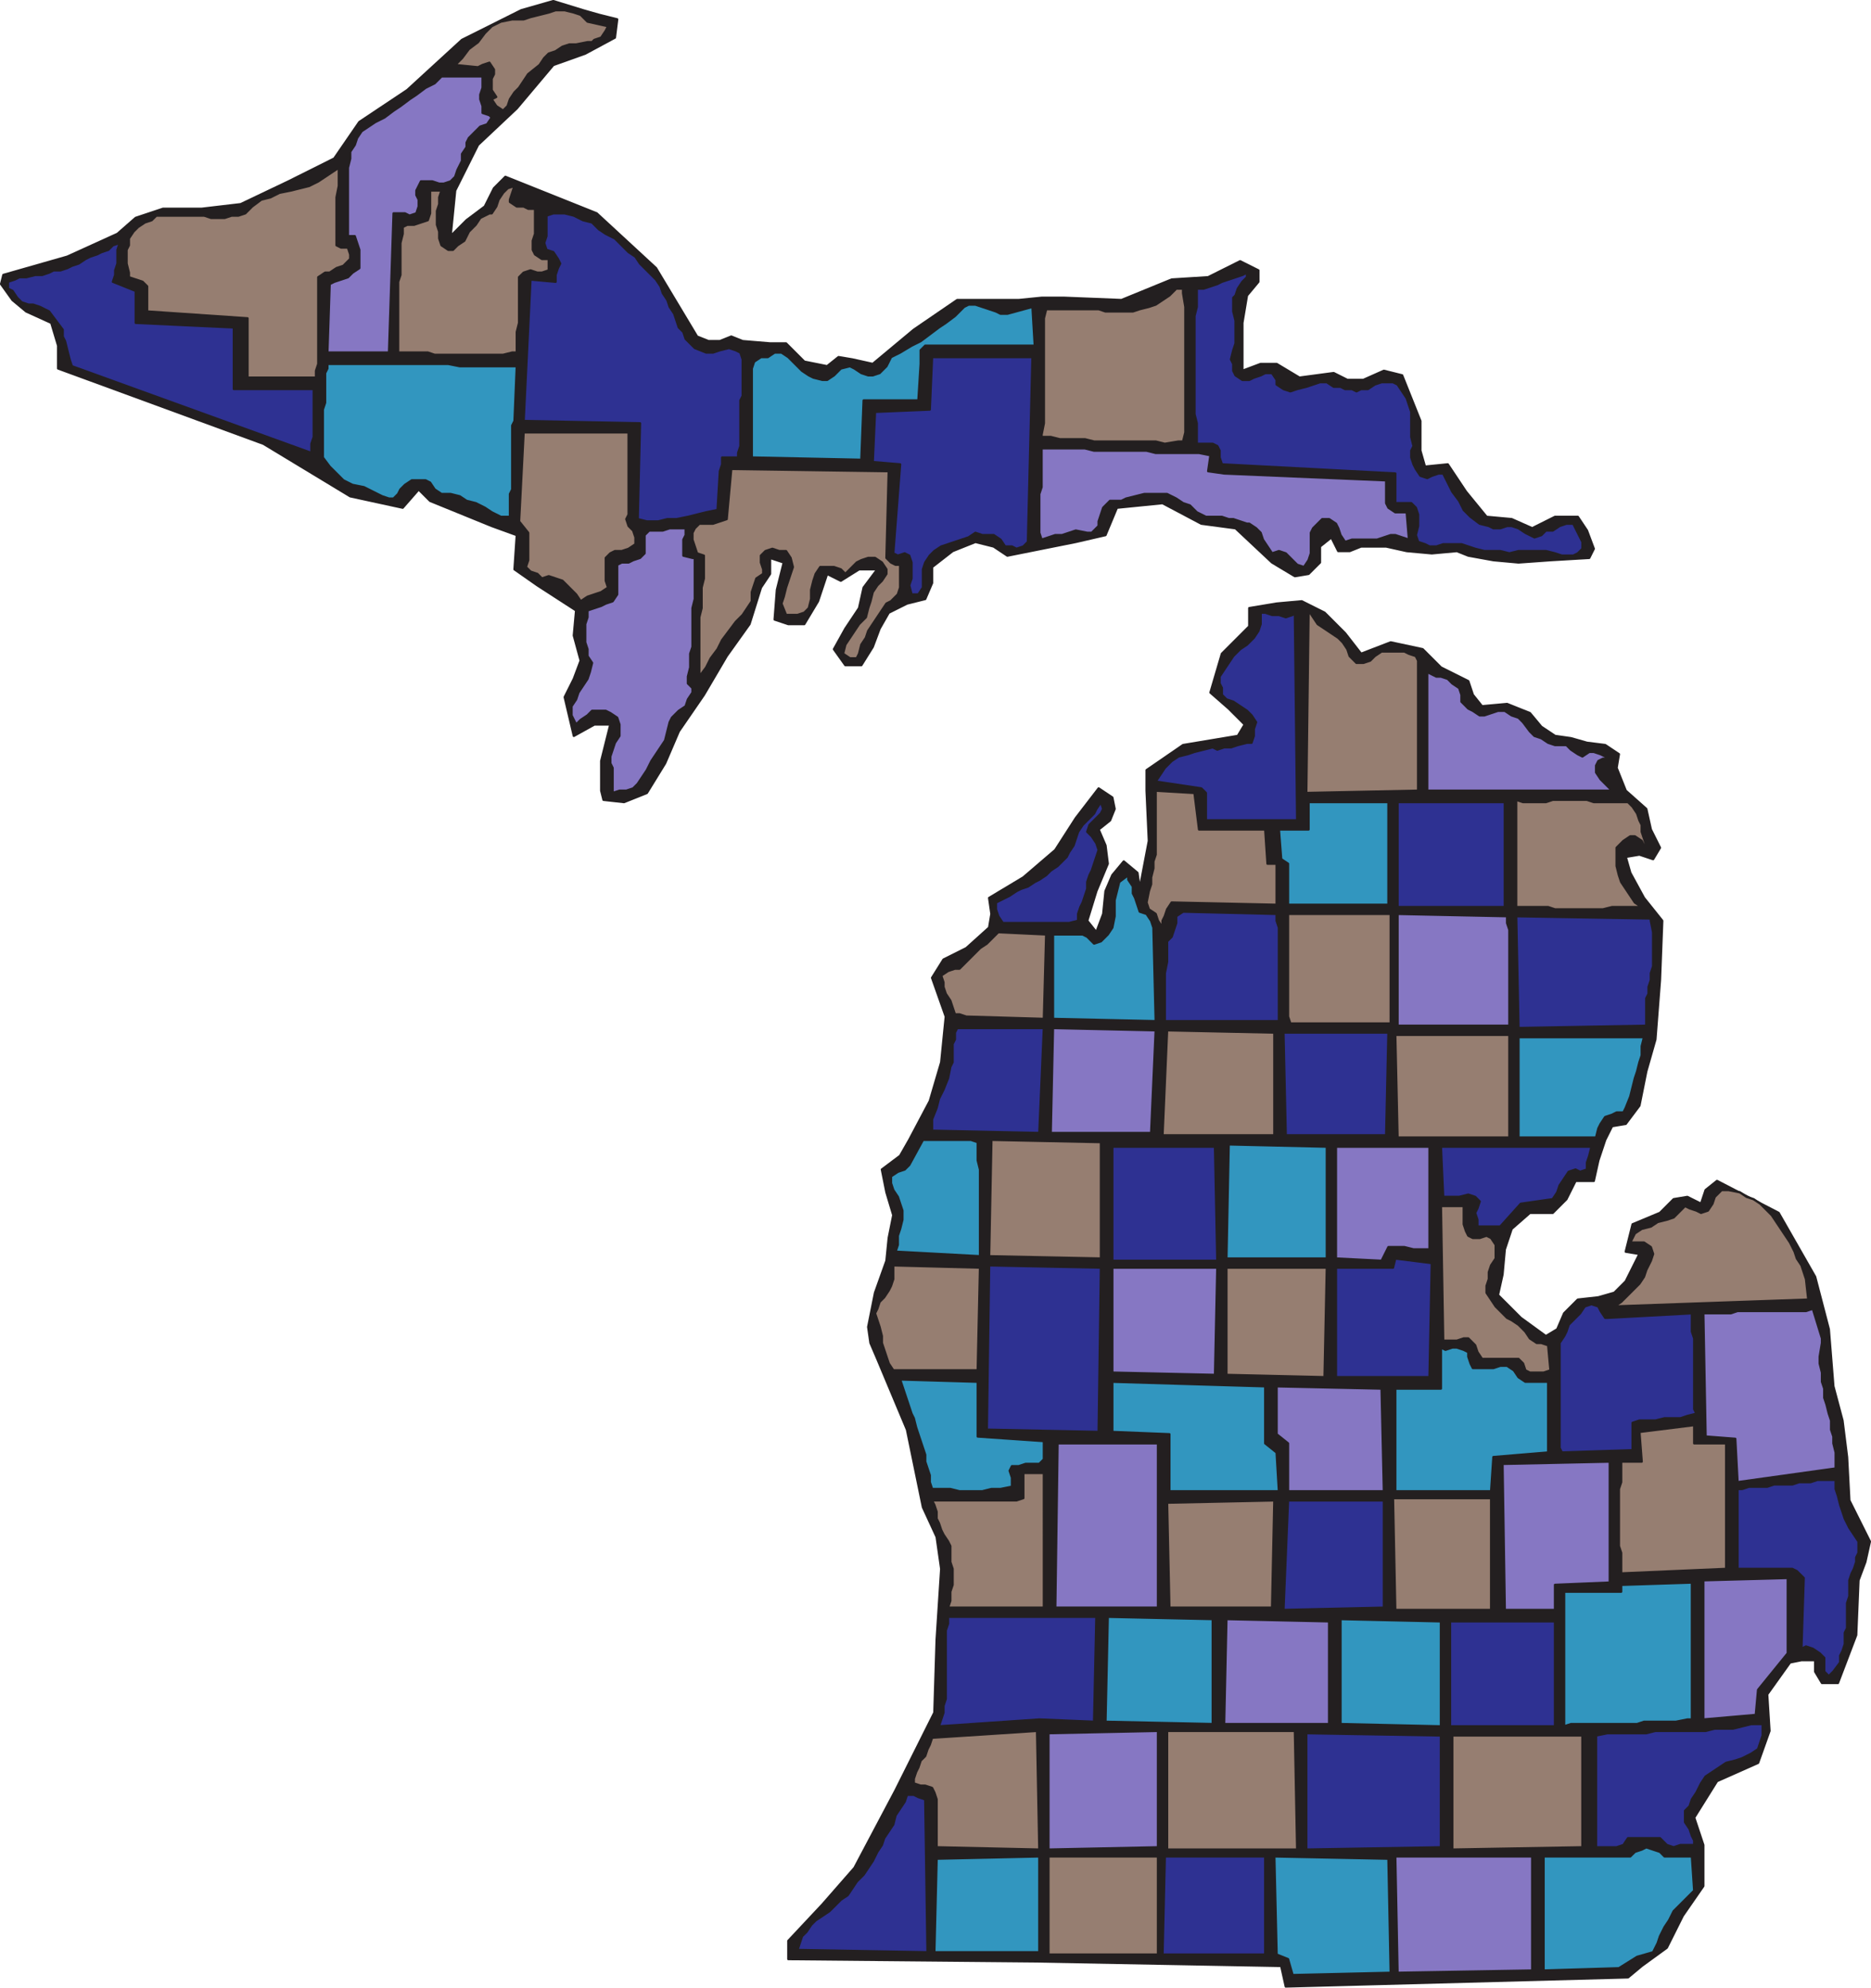
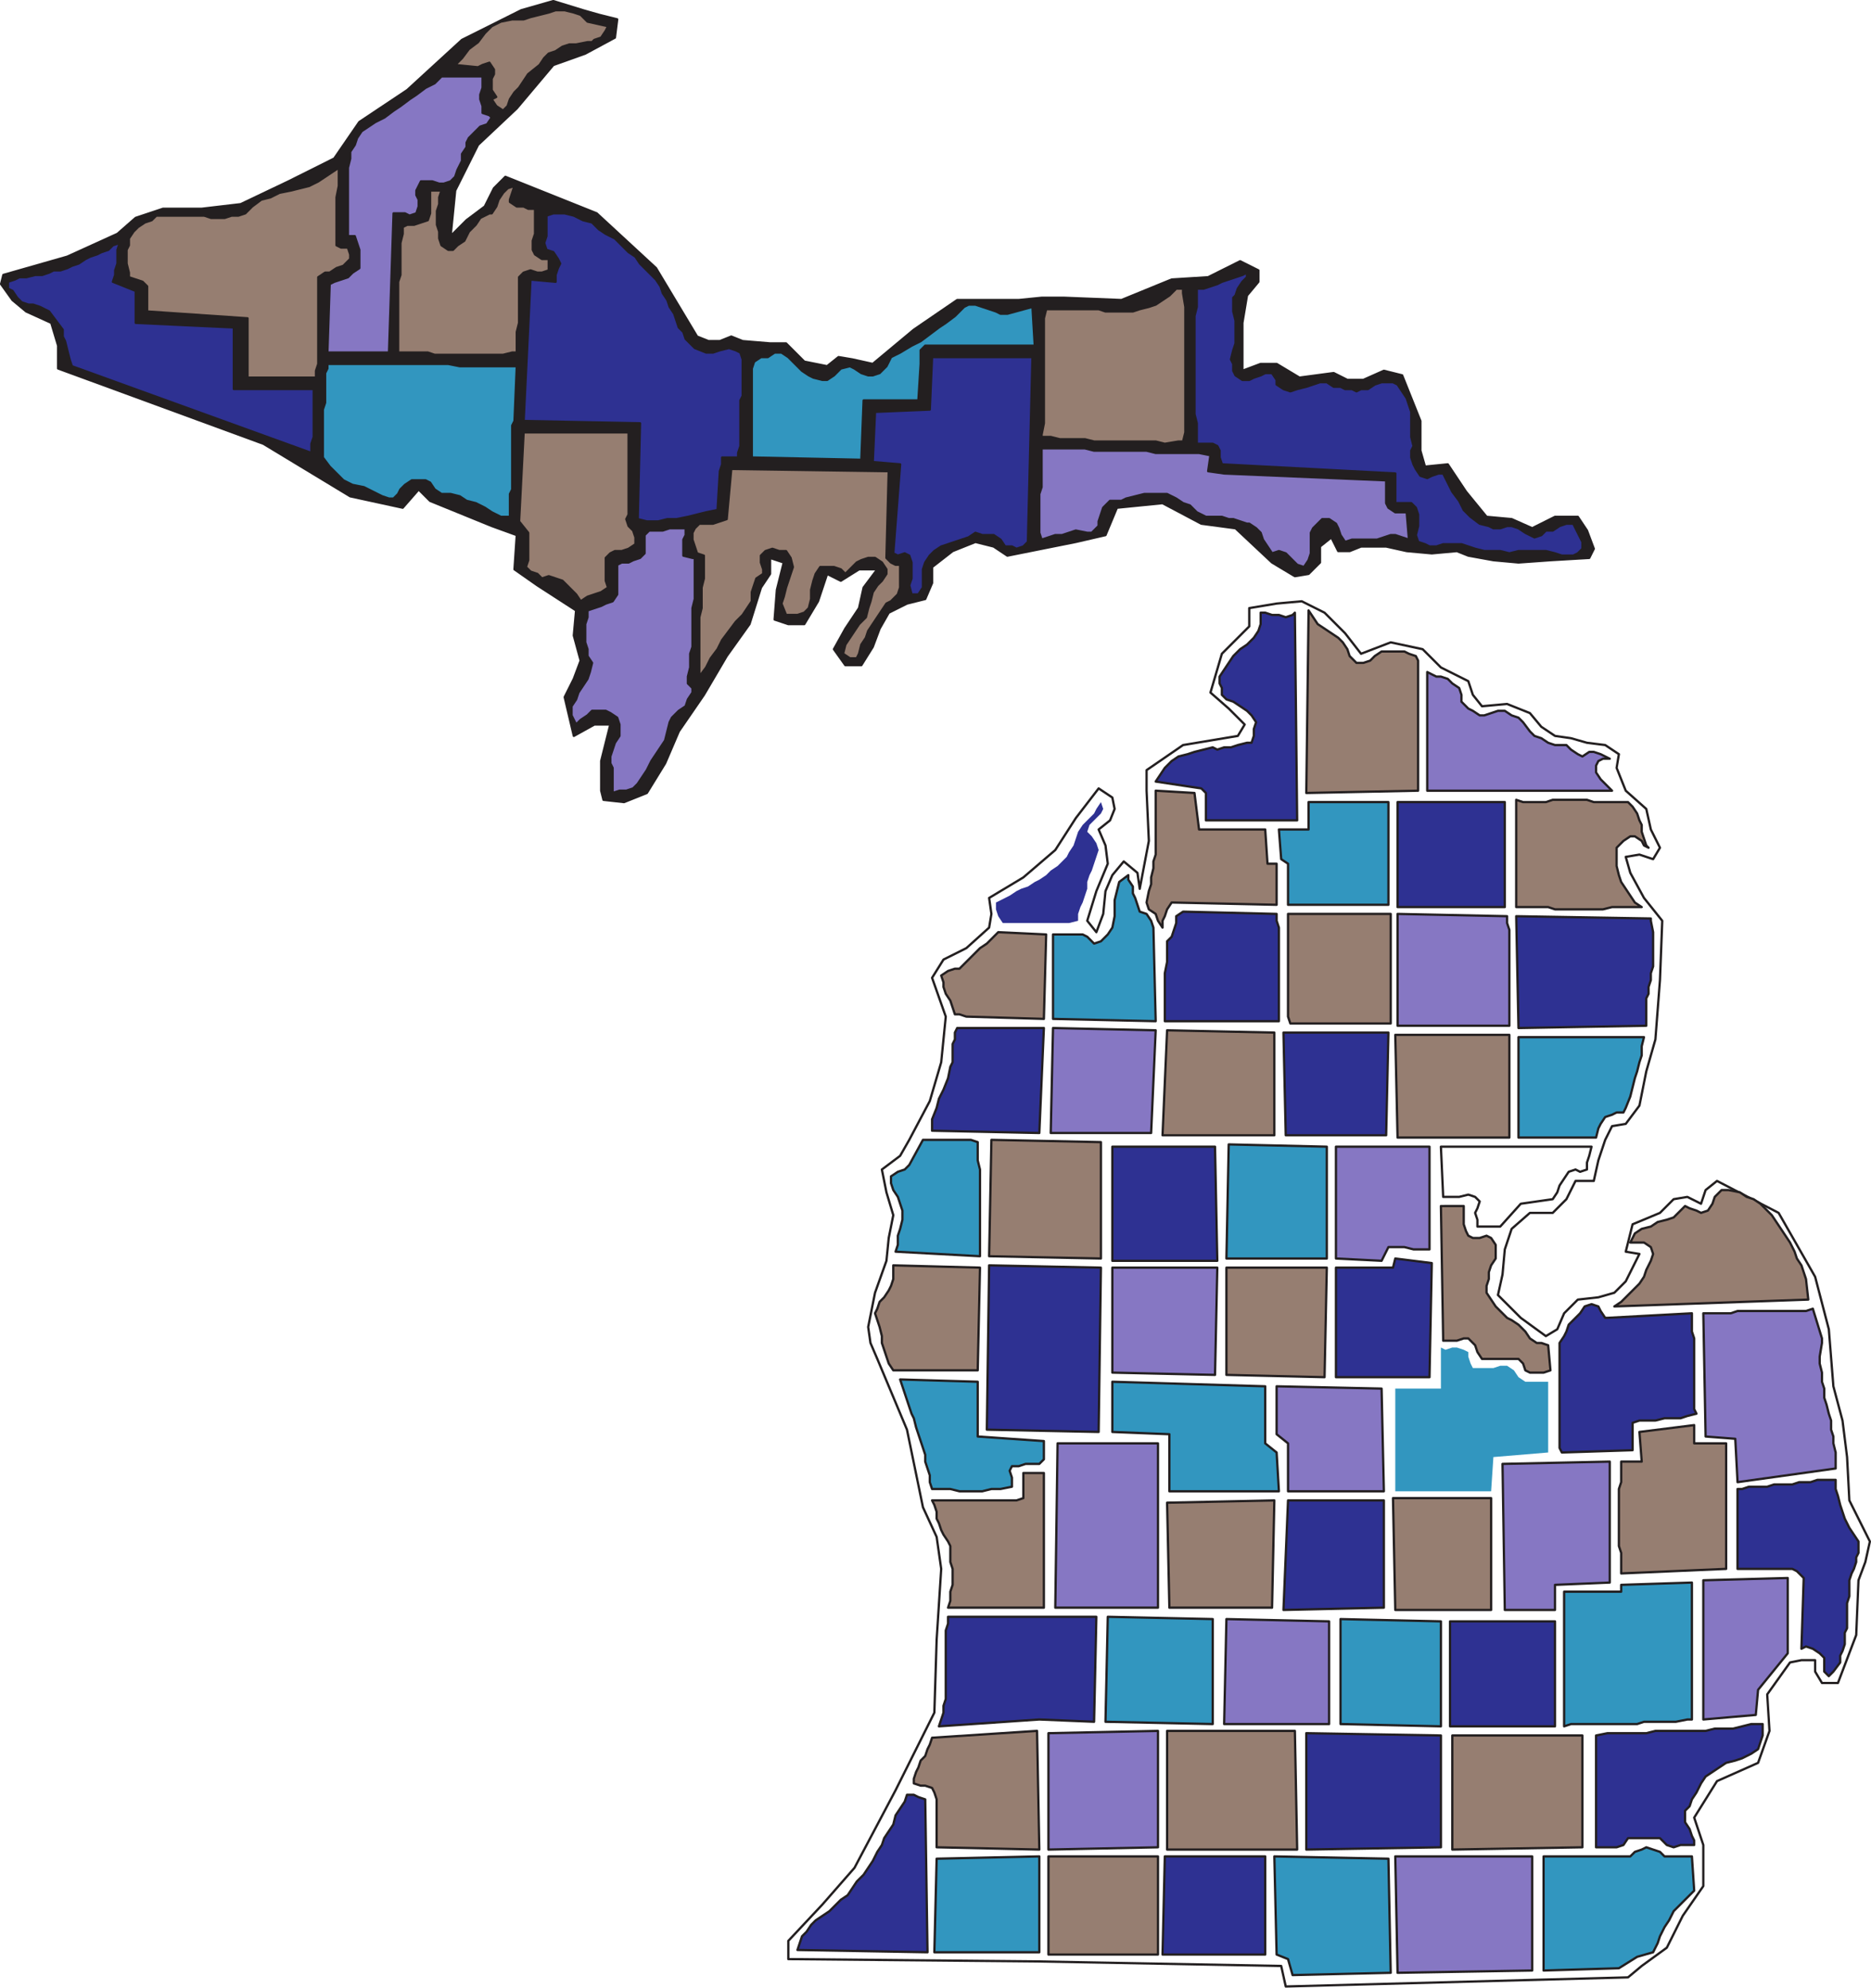
<svg xmlns="http://www.w3.org/2000/svg" width="614.98" height="653.235">
  <path fill="#231f20" fill-rule="evenodd" d="m202.864 6.36-.75 6-9.75 5.25-10.5 3.75-12 14.25-12.75 12-7.5 15-1.5 15 5.25-5.25 6-4.5 3-6 3.75-3.75 30 12 19.5 18 13.5 22.5 3.75 1.5h3.75l3.75-1.5 3.75 1.5 9 .75h5.25l6 6 7.5 1.5 3.75-3 4.5.75 6.75 1.5 13.5-11.25 14.25-9.75h20.25l7.5-.75h7.5l18.75.75 16.5-6.75 12-.75 10.5-5.25 6 3v3.75l-3.75 4.5-1.5 9v15.75l6-2.25h5.25l7.5 4.5 11.25-1.5 4.5 2.25h5.25l6.75-3 6 1.5 6 15v9.75l1.5 5.25 7.5-.75 6 9 6.75 8.25 8.25.75 6.75 3 7.5-3.75h7.5l3 4.5 2.25 6-1.5 3-12.75.75-10.5.75-8.25-.75-8.25-1.5-3.75-1.5-8.25.75-8.25-.75-6.75-1.5h-8.25l-3.75 1.5h-3.75l-2.25-4.5-3.75 3v5.25l-3.75 3.75-4.5.75-7.5-4.5-12-11.25-11.25-1.5-12.75-6.75-15 1.5-3.75 9-9.75 2.25-22.5 4.5-4.5-3-6-1.5-7.5 3-6.75 5.25v5.25l-2.25 5.25-6 1.5-6 3-3 5.25-2.25 6-3.75 6h-5.25l-3.75-5.25 3.75-6.75 4.5-6.75 1.5-6.75 4.5-6h-6l-6 3.75-4.5-2.25-3 9-4.5 7.5h-5.25l-4.5-1.5.75-9.75 2.25-9-4.5-1.5v5.25l-3 4.5-3.75 12-7.5 10.5-7.5 12.75-8.25 12-4.5 10.5-6 9.75-7.5 3-6.75-.75-.75-3v-9.75l3-12h-5.25l-6.75 3.75-3-12.75 3-6 2.25-6-2.25-8.25.75-8.25-12.75-8.25-7.5-5.25.75-11.25-8.25-3-20.25-8.25-3.75-3.75-5.25 6-17.25-3.75-28.5-17.25-67.5-24.75v-7.5l-2.25-7.5-8.25-3.75-4.5-3.75-3.75-5.25.75-3 21-6 16.5-7.5 6-5.25 9-3h12.75l12.75-1.5 15.75-7.5 15-7.5 8.25-12 15.75-10.5 18-16.5 19.5-9.75 10.5-3 9.75 3 5.25 1.5 6 1.5" />
  <path fill="none" stroke="#231f20" stroke-linecap="round" stroke-linejoin="round" stroke-miterlimit="10" stroke-width=".75" d="m202.864 6.36-.75 6-9.75 5.25-10.5 3.75-12 14.25-12.75 12-7.5 15-1.5 15 5.25-5.25 6-4.5 3-6 3.75-3.75 30 12 19.5 18 13.5 22.5 3.75 1.5h3.75l3.75-1.5 3.75 1.5 9 .75h5.25l6 6 7.5 1.5 3.75-3 4.5.75 6.75 1.5 13.5-11.25 14.25-9.75h20.25l7.5-.75h7.5l18.75.75 16.5-6.75 12-.75 10.5-5.25 6 3v3.75l-3.75 4.5-1.5 9v15.75l6-2.25h5.25l7.5 4.5 11.25-1.5 4.5 2.25h5.25l6.75-3 6 1.5 6 15v9.75l1.5 5.25 7.5-.75 6 9 6.75 8.25 8.25.75 6.75 3 7.5-3.75h7.5l3 4.5 2.25 6-1.5 3-12.75.75-10.5.75-8.25-.75-8.25-1.5-3.75-1.5-8.25.75-8.25-.75-6.75-1.5h-8.25l-3.75 1.5h-3.75l-2.25-4.5-3.75 3v5.25l-3.75 3.75-4.5.75-7.5-4.5-12-11.25-11.25-1.5-12.75-6.75-15 1.5-3.75 9-9.75 2.25-22.5 4.5-4.5-3-6-1.5-7.5 3-6.75 5.25v5.25l-2.25 5.25-6 1.5-6 3-3 5.25-2.25 6-3.75 6h-5.25l-3.75-5.25 3.75-6.75 4.5-6.75 1.5-6.75 4.5-6h-6l-6 3.75-4.5-2.25-3 9-4.5 7.5h-5.25l-4.5-1.5.75-9.75 2.25-9-4.5-1.5v5.25l-3 4.5-3.75 12-7.5 10.5-7.5 12.75-8.25 12-4.5 10.5-6 9.75-7.5 3-6.75-.75-.75-3v-9.75l3-12h-5.25l-6.75 3.75-3-12.75 3-6 2.25-6-2.25-8.25.75-8.25-12.75-8.25-7.5-5.25.75-11.25-8.25-3-20.25-8.25-3.75-3.75-5.25 6-17.25-3.75-28.5-17.25-67.5-24.75v-7.5l-2.25-7.5-8.25-3.75-4.5-3.75-3.75-5.25.75-3 21-6 16.5-7.5 6-5.25 9-3h12.75l12.75-1.5 15.75-7.5 15-7.5 8.25-12 15.75-10.5 18-16.5 19.5-9.75 10.5-3 9.75 3 5.25 1.5zm0 0" />
  <path fill="#967e71" fill-rule="evenodd" d="m199.864 8.61-.75 1.5-1.5 2.25-2.25.75-.75.75h-1.5l-3.75.75h-2.25l-2.25.75-2.25 1.5-2.25.75-1.5 1.5-1.5 2.25-3.75 3-3 4.5-1.5 1.5-1.5 2.25-.75 2.25-1.5 1.5-2.25-1.5-1.5-2.25 1.5-.75-1.5-2.25v-3.75l.75-1.5v-1.5l-1.5-2.25-2.25.75-1.5.75-7.5-.75 2.25-2.25 2.25-3 3-2.25 2.25-3 2.25-2.25 3-1.5 3.75-.75h3.75l2.25-.75 6-1.5 2.25-.75h3l3 .75 2.25.75 2.25 2.25 6.75 1.5" />
  <path fill="none" stroke="#231f20" stroke-linecap="round" stroke-linejoin="round" stroke-miterlimit="10" stroke-width=".75" d="m199.864 8.61-.75 1.5-1.5 2.25-2.25.75-.75.75h-1.5l-3.75.75h-2.25l-2.25.75-2.25 1.5-2.25.75-1.5 1.5-1.5 2.25-3.75 3-3 4.5-1.5 1.5-1.5 2.25-.75 2.25-1.5 1.5-2.25-1.5-1.5-2.25 1.5-.75-1.5-2.25v-3.75l.75-1.5v-1.5l-1.5-2.25-2.25.75-1.5.75-7.5-.75 2.25-2.25 2.25-3 3-2.25 2.25-3 2.25-2.25 3-1.5 3.75-.75h3.75l2.25-.75 6-1.5 2.25-.75h3l3 .75 2.25.75 2.25 2.25zm0 0" />
  <path fill="#8677c3" fill-rule="evenodd" d="M158.614 25.11v3.75l-.75 2.25v1.5l.75 2.25v2.25l2.25.75.75.75-1.5 2.25-2.25.75-3.75 3.75-.75 1.5v1.5l-1.5 2.25v2.25l-1.5 3-.75 2.25-1.5 1.5-2.25.75h-1.5l-2.25-.75h-3.75l-1.5 3v1.5l.75 1.5v2.25l-.75 2.25-2.25.75-1.5-.75h-3.75l-1.5 45.75h-20.25l.75-22.5 1.5-.75 4.5-1.5 1.5-1.5 2.25-1.5v-6l-1.5-4.5h-2.25v-22.5l.75-3v-2.25l1.5-2.25.75-2.25 1.5-2.25 4.5-3 3-1.5 3-2.25 2.25-1.5 3-2.25 2.25-1.5 3-2.25 3-1.5 2.25-2.25h13.5" />
  <path fill="none" stroke="#231f20" stroke-linecap="round" stroke-linejoin="round" stroke-miterlimit="10" stroke-width=".75" d="M158.614 25.11v3.75l-.75 2.25v1.5l.75 2.25v2.25l2.25.75.75.75-1.5 2.25-2.25.75-3.75 3.75-.75 1.5v1.5l-1.5 2.25v2.25l-1.5 3-.75 2.25-1.5 1.5-2.25.75h-1.5l-2.25-.75h-3.75l-1.5 3v1.5l.75 1.5v2.25l-.75 2.25-2.25.75-1.5-.75h-3.75l-1.5 45.75h-20.25l.75-22.5 1.5-.75 4.5-1.5 1.5-1.5 2.25-1.5v-6l-1.5-4.5h-2.25v-22.5l.75-3v-2.25l1.5-2.25.75-2.25 1.5-2.25 4.5-3 3-1.5 3-2.25 2.25-1.5 3-2.25 2.25-1.5 3-2.25 3-1.5 2.25-2.25zm0 0" />
  <path fill="#967e71" fill-rule="evenodd" d="m110.614 80.61 1.5.75h2.25l.75 2.25v1.5l-2.25 2.25-2.25.75-2.25 1.5h-1.5l-2.25 1.5v28.5l-.75 2.25v2.25h-22.5v-19.5l-33-2.25v-8.25l-1.5-1.5-4.5-1.5v-1.5l-.75-3v-4.5l.75-1.5v-2.25l1.5-2.25 1.5-1.5 2.25-1.5 2.25-.75 1.5-1.5h15.75l2.25.75h4.5l2.25-.75h2.25l2.25-.75 2.25-2.25 3-2.25 3-.75 3-1.5 3.75-.75 6-1.5 3-1.5 6.75-4.5v6l-.75 3.75v15.75" />
  <path fill="none" stroke="#231f20" stroke-linecap="round" stroke-linejoin="round" stroke-miterlimit="10" stroke-width=".75" d="m110.614 80.61 1.5.75h2.25l.75 2.25v1.5l-2.25 2.25-2.25.75-2.25 1.5h-1.5l-2.25 1.5v28.5l-.75 2.25v2.25h-22.5v-19.5l-33-2.25v-8.25l-1.5-1.5-4.5-1.5v-1.5l-.75-3v-4.5l.75-1.5v-2.25l1.5-2.25 1.5-1.5 2.25-1.5 2.25-.75 1.5-1.5h15.75l2.25.75h4.5l2.25-.75h2.25l2.25-.75 2.25-2.25 3-2.25 3-.75 3-1.5 3.75-.75 6-1.5 3-1.5 6.75-4.5v6l-.75 3.75zm0 0" />
  <path fill="#967e71" fill-rule="evenodd" d="m169.114 61.11-1.5 4.5v.75l2.25 1.5h2.25l1.5.75h2.25v8.25l-.75 2.25v3l.75 1.5 2.25 1.5h2.25v3.75l-2.25.75h-1.5l-2.25-.75-2.25.75-1.5 1.5v15l-.75 3v6.75h-1.5l-3 .75h-22.5l-2.25-.75h-9.75V92.61l.75-2.25v-10.5l.75-3v-2.25l1.5-.75h2.25l4.5-1.5.75-2.25v-7.5h3.75l-.75 2.25v2.25l-.75 2.25v4.5l.75 2.25v2.25l.75 2.25 2.25 1.5h1.5l1.5-1.5 2.25-1.5 1.5-3 2.25-2.25 1.5-2.25 3-1.5h.75l1.5-2.25.75-2.25 1.5-2.25 1.5-1.5 2.25-.75" />
  <path fill="none" stroke="#231f20" stroke-linecap="round" stroke-linejoin="round" stroke-miterlimit="10" stroke-width=".75" d="m169.114 61.11-1.5 4.5v.75l2.25 1.5h2.25l1.5.75h2.25v8.25l-.75 2.25v3l.75 1.5 2.25 1.5h2.25v3.75l-2.25.75h-1.5l-2.25-.75-2.25.75-1.5 1.5v15l-.75 3v6.75h-1.5l-3 .75h-22.5l-2.25-.75h-9.75V92.61l.75-2.25v-10.5l.75-3v-2.25l1.5-.75h2.25l4.5-1.5.75-2.25v-7.5h3.75l-.75 2.25v2.25l-.75 2.25v4.5l.75 2.25v2.25l.75 2.25 2.25 1.5h1.5l1.5-1.5 2.25-1.5 1.5-3 2.25-2.25 1.5-2.25 3-1.5h.75l1.5-2.25.75-2.25 1.5-2.25 1.5-1.5zm0 0" />
  <path fill="#2e3192" fill-rule="evenodd" d="m215.614 91.86 1.5 2.25.75 2.25 1.5 2.25.75 2.25 1.5 2.25 1.5 4.5 1.5 1.5.75 2.25 3 3 3.75 1.5h2.25l2.25-.75 3-.75 2.25.75 1.5.75.75 2.25v12l-.75 1.5v15l-.75 2.25v1.5h-5.25v2.25l-.75 2.25-.75 12.75-3.75.75-6 1.5-3.75.75h-3l-3 .75h-3.75l-3-.75.75-31.5-38.25-.75 2.25-46.5 8.25.75v-2.25l.75-2.25.75-1.5-.75-1.5-1.5-2.25-2.25-.75-.75-2.25.75-2.25v-6.75l2.25-.75h3.75l3 .75 3 1.5 3 .75 2.25 2.25 2.25 1.5 3 1.5 4.5 4.5 2.25 1.5 1.5 2.25 5.25 5.25" />
  <path fill="none" stroke="#231f20" stroke-linecap="round" stroke-linejoin="round" stroke-miterlimit="10" stroke-width=".75" d="m215.614 91.86 1.5 2.25.75 2.25 1.5 2.25.75 2.25 1.5 2.25 1.5 4.5 1.5 1.5.75 2.25 3 3 3.75 1.5h2.25l2.25-.75 3-.75 2.25.75 1.5.75.75 2.25v12l-.75 1.5v15l-.75 2.25v1.5h-5.25v2.25l-.75 2.25-.75 12.75-3.75.75-6 1.5-3.75.75h-3l-3 .75h-3.75l-3-.75.75-31.5-38.25-.75 2.25-46.5 8.25.75v-2.25l.75-2.25.75-1.5-.75-1.5-1.5-2.25-2.25-.75-.75-2.25.75-2.25v-6.75l2.25-.75h3.75l3 .75 3 1.5 3 .75 2.25 2.25 2.25 1.5 3 1.5 4.5 4.5 2.25 1.5 1.5 2.25zm0 0" />
  <path fill="#2e3192" fill-rule="evenodd" d="m37.114 92.61 7.5 3v10.5l32.25 1.5v20.25h26.25v15.75l-.75 2.25v3l-78.75-28.5-.75-2.25-1.5-6-.75-1.5v-2.25l-4.5-6-3-1.5-2.25-.75h-1.5l-2.25-.75-1.5-1.5-1.5-2.25-1.5-.75v-2.25l2.25-.75 1.5-.75h2.25l3-.75h2.25l2.25-.75 1.5-.75h2.25l2.25-.75 1.5-.75 2.25-.75 2.25-1.5 1.5-.75 2.25-.75 1.5-.75 2.25-.75 1.5-1.5 2.25-.75-.75 2.25v4.5l-.75 2.25v1.5l-.75 2.25" />
  <path fill="none" stroke="#231f20" stroke-linecap="round" stroke-linejoin="round" stroke-miterlimit="10" stroke-width=".75" d="m37.114 92.61 7.5 3v10.5l32.25 1.5v20.25h26.25v15.75l-.75 2.25v3l-78.75-28.5-.75-2.25-1.5-6-.75-1.5v-2.25l-4.5-6-3-1.5-2.25-.75h-1.5l-2.25-.75-1.5-1.5-1.5-2.25-1.5-.75v-2.25l2.25-.75 1.5-.75h2.25l3-.75h2.25l2.25-.75 1.5-.75h2.25l2.25-.75 1.5-.75 2.25-.75 2.25-1.5 1.5-.75 2.25-.75 1.5-.75 2.25-.75 1.5-1.5 2.25-.75-.75 2.25v4.5l-.75 2.25v1.5zm0 0" />
  <path fill="#2e3192" fill-rule="evenodd" d="M409.864 89.61v1.5l-1.5 1.5-1.5 2.25-.75 2.25-.75.75v4.5l.75 3v7.5l-.75 2.25-.75 3 .75 1.5v2.25l.75 1.5 2.25 1.5h2.25l1.5-.75 2.25-.75 1.5-.75h2.25l1.5 2.25v1.5l2.25 1.5 2.25.75 2.25-.75 3-.75 4.5-1.5h2.25l2.25 1.5h2.25l1.5.75h2.25l1.5.75 1.5-.75h2.25l2.25-1.5 2.25-.75h3.75l1.5.75 3 4.5 1.5 4.5v8.25l.75 3-.75 1.5v2.25l.75 2.25.75 1.5 1.5 2.25 2.25.75 1.5-.75 2.25-.75h1.5l3 6 2.25 3 1.5 3 2.25 2.25 3 2.25 3 .75 1.5.75h2.25l2.25-.75h1.5l2.25.75 2.25 1.5 3 1.5 2.25-.75 1.5-1.5h2.25l2.25-1.5 2.25-.75h2.25l3 6v2.25l-1.5 1.5-1.5.75h-3.75l-2.25-.75-3-.75h-9l-3 .75-3-.75h-5.25l-3-.75-4.5-1.5h-6l-2.25.75h-2.25l-1.5-.75-2.25-.75-.75-2.25.75-3v-3.75l-.75-2.25-1.5-1.5h-5.25v-9.75l-57-3-.75-2.25v-2.25l-.75-1.5-1.5-.75h-5.25v-6.75l-.75-3v-32.25l.75-3v-6h2.25l4.5-1.5 1.5-.75 6.75-2.25 1.5-.75" />
  <path fill="none" stroke="#231f20" stroke-linecap="round" stroke-linejoin="round" stroke-miterlimit="10" stroke-width=".75" d="M409.864 89.61v1.5l-1.5 1.5-1.5 2.25-.75 2.25-.75.75v4.5l.75 3v7.5l-.75 2.25-.75 3 .75 1.5v2.25l.75 1.5 2.25 1.5h2.25l1.5-.75 2.25-.75 1.5-.75h2.25l1.5 2.25v1.5l2.25 1.5 2.25.75 2.25-.75 3-.75 4.5-1.5h2.25l2.25 1.5h2.25l1.5.75h2.25l1.5.75 1.5-.75h2.25l2.25-1.5 2.25-.75h3.75l1.5.75 3 4.5 1.5 4.5v8.25l.75 3-.75 1.5v2.25l.75 2.25.75 1.5 1.5 2.25 2.25.75 1.5-.75 2.25-.75h1.5l3 6 2.25 3 1.5 3 2.25 2.25 3 2.25 3 .75 1.5.75h2.25l2.25-.75h1.5l2.25.75 2.25 1.5 3 1.5 2.25-.75 1.5-1.5h2.25l2.25-1.5 2.25-.75h2.25l3 6v2.25l-1.5 1.5-1.5.75h-3.75l-2.25-.75-3-.75h-9l-3 .75-3-.75h-5.25l-3-.75-4.5-1.5h-6l-2.25.75h-2.25l-1.5-.75-2.25-.75-.75-2.25.75-3v-3.75l-.75-2.25-1.5-1.5h-5.25v-9.75l-57-3-.75-2.25v-2.25l-.75-1.5-1.5-.75h-5.25v-6.75l-.75-3v-32.25l.75-3v-6h2.25l4.5-1.5 1.5-.75 6.75-2.25zm0 0" />
  <path fill="#967e71" fill-rule="evenodd" d="M388.864 94.86v1.5l.75 4.5v41.25l-.75 3h-1.5l-4.5.75-3-.75h-20.25l-3-.75h-8.25l-3-.75h-3v-.75l.75-3.75v-34.5l.75-3h17.25l2.25.75h9l2.25-.75 3-.75 2.25-.75 4.5-3 2.25-2.25h2.25" />
  <path fill="none" stroke="#231f20" stroke-linecap="round" stroke-linejoin="round" stroke-miterlimit="10" stroke-width=".75" d="M388.864 94.86v1.5l.75 4.5v41.25l-.75 3h-1.5l-4.5.75-3-.75h-20.25l-3-.75h-8.25l-3-.75h-3v-.75l.75-3.75v-34.5l.75-3h17.25l2.25.75h9l2.25-.75 3-.75 2.25-.75 4.5-3 2.25-2.25zm0 0" />
  <path fill="#3296bf" fill-rule="evenodd" d="m339.364 100.86.75 12.75h-36l-1.5 1.5v4.5l-.75 12h-18l-.75 19.5-36-.75v-29.25l.75-2.25 2.25-1.5h2.25l2.25-1.5h2.25l2.25 1.5 4.5 4.5 2.25 1.5 1.5.75 3 .75h1.5l2.25-1.5 2.25-2.25 3-.75 1.5.75 2.25 1.5 2.25.75h1.5l2.25-.75 2.25-2.25 1.5-3 3-1.5 3.75-2.25 3-1.5 6-4.5 2.25-1.5 3-2.25 3-3 1.5-.75h2.25l6.75 2.25 1.5.75h2.25l8.25-2.25" />
  <path fill="none" stroke="#231f20" stroke-linecap="round" stroke-linejoin="round" stroke-miterlimit="10" stroke-width=".75" d="m339.364 100.86.75 12.75h-36l-1.5 1.5v4.5l-.75 12h-18l-.75 19.5-36-.75v-29.25l.75-2.25 2.25-1.5h2.25l2.25-1.5h2.25l2.25 1.5 4.5 4.5 2.25 1.5 1.5.75 3 .75h1.5l2.25-1.5 2.25-2.25 3-.75 1.5.75 2.25 1.5 2.25.75h1.5l2.25-.75 2.25-2.25 1.5-3 3-1.5 3.75-2.25 3-1.5 6-4.5 2.25-1.5 3-2.25 3-3 1.5-.75h2.25l6.75 2.25 1.5.75h2.25zm0 0" />
  <path fill="#2e3192" fill-rule="evenodd" d="m339.364 117.36-1.5 60.75-1.5 1.5-2.25.75-1.5-.75h-2.25l-1.5-2.25-2.25-1.5h-3.75l-2.25-.75-2.25 1.5-9 3-2.25 1.5-1.5 1.5-1.5 2.25-.75 2.25v6l-1.5 2.25h-2.25l-.75-3 .75-2.25v-5.25l-.75-2.25-1.5-.75-2.25.75-1.5-.75 2.25-29.25-9-.75.75-16.5 18-.75.75-17.25h33" />
  <path fill="none" stroke="#231f20" stroke-linecap="round" stroke-linejoin="round" stroke-miterlimit="10" stroke-width=".75" d="m339.364 117.36-1.5 60.75-1.5 1.5-2.25.75-1.5-.75h-2.25l-1.5-2.25-2.25-1.5h-3.75l-2.25-.75-2.25 1.5-9 3-2.25 1.5-1.5 1.5-1.5 2.25-.75 2.25v6l-1.5 2.25h-2.25l-.75-3 .75-2.25v-5.25l-.75-2.25-1.5-.75-2.25.75-1.5-.75 2.25-29.25-9-.75.75-16.5 18-.75.75-17.25zm0 0" />
  <path fill="#3296bf" fill-rule="evenodd" d="m169.864 120.36-.75 18-.75 1.5v21l-.75 1.5v7.5h-3l-3-1.5-2.25-1.5-3-1.5-3-.75-2.25-1.5-3-.75h-3l-2.25-1.5-1.5-2.25-1.5-.75h-4.5l-2.25 1.5-1.5 1.5-.75 1.5-1.5 1.5h-1.5l-2.25-.75-6-3-3.75-.75-3-1.5-4.5-4.5-2.25-3v-15.75l.75-2.25v-9.75l.75-1.5v-1.5h39.75l3.75.75h18.75" />
  <path fill="none" stroke="#231f20" stroke-linecap="round" stroke-linejoin="round" stroke-miterlimit="10" stroke-width=".75" d="m169.864 120.36-.75 18-.75 1.5v21l-.75 1.5v7.5h-3l-3-1.5-2.25-1.5-3-1.5-3-.75-2.25-1.5-3-.75h-3l-2.25-1.5-1.5-2.25-1.5-.75h-4.5l-2.25 1.5-1.5 1.5-.75 1.5-1.5 1.5h-1.5l-2.25-.75-6-3-3.75-.75-3-1.5-4.5-4.5-2.25-3v-15.75l.75-2.25v-9.75l.75-1.5v-1.5h39.75l3.75.75zm0 0" />
  <path fill="#967e71" fill-rule="evenodd" d="M206.614 142.11v27l-.75 1.5.75 2.25 1.5 1.5.75 2.25v2.25l-2.25 1.5-2.25.75h-2.25l-1.5.75-1.5 1.5v7.5l.75 2.25-2.25 1.5-4.5 1.5-2.25 1.5-1.5-2.25-4.5-4.5-4.5-1.5-2.25.75-1.5-1.5-2.25-.75-1.5-1.5.75-2.25v-9l-3-3.75 1.5-29.25h34.5" />
  <path fill="none" stroke="#231f20" stroke-linecap="round" stroke-linejoin="round" stroke-miterlimit="10" stroke-width=".75" d="M206.614 142.11v27l-.75 1.5.75 2.25 1.5 1.5.75 2.25v2.25l-2.25 1.5-2.25.75h-2.25l-1.5.75-1.5 1.5v7.5l.75 2.25-2.25 1.5-4.5 1.5-2.25 1.5-1.5-2.25-4.5-4.5-4.5-1.5-2.25.75-1.5-1.5-2.25-.75-1.5-1.5.75-2.25v-9l-3-3.75 1.5-29.25zm0 0" />
  <path fill="#8677c3" fill-rule="evenodd" d="m397.864 149.61-.75 5.25 5.25.75 53.25 2.25v7.5l.75 1.5 2.25 1.5h3.75l.75 9-4.5-1.5h-1.5l-4.5 1.5h-8.25l-2.25.75-1.5-2.25-.75-2.25-.75-1.5-2.25-1.5h-2.25l-3 3-.75 1.5v6.75l-.75 2.25-1.5 2.25-2.25-.75-3.75-3.75-2.25-.75-2.25.75-3-4.5-.75-2.25-1.5-1.5-2.25-1.5h-.75l-4.5-1.5h-1.5l-2.25-.75h-5.25l-3-1.5-2.25-2.25-2.25-.75-2.25-1.5-3-1.5h-7.5l-6 1.5-1.5.75h-3.75l-2.25 2.25-1.5 4.5v1.5l-2.25 2.25h-1.5l-3.75-.75-4.5 1.5h-2.25l-4.5 1.5-.75-2.25v-12.75l.75-2.25v-12.75h14.25l3 .75h17.25l3 .75h14.25l3.75.75" />
  <path fill="none" stroke="#231f20" stroke-linecap="round" stroke-linejoin="round" stroke-miterlimit="10" stroke-width=".75" d="m397.864 149.61-.75 5.25 5.25.75 53.25 2.25v7.5l.75 1.5 2.25 1.5h3.75l.75 9-4.5-1.5h-1.5l-4.5 1.5h-8.25l-2.25.75-1.5-2.25-.75-2.25-.75-1.5-2.25-1.5h-2.25l-3 3-.75 1.5v6.75l-.75 2.25-1.5 2.25-2.25-.75-3.75-3.75-2.25-.75-2.25.75-3-4.5-.75-2.25-1.5-1.5-2.25-1.5h-.75l-4.5-1.5h-1.5l-2.25-.75h-5.25l-3-1.5-2.25-2.25-2.25-.75-2.25-1.5-3-1.5h-7.5l-6 1.5-1.5.75h-3.75l-2.25 2.25-1.5 4.5v1.5l-2.25 2.25h-1.5l-3.75-.75-4.5 1.5h-2.25l-4.5 1.5-.75-2.25v-12.75l.75-2.25v-12.75h14.25l3 .75h17.25l3 .75h14.25zm0 0" />
  <path fill="#967e71" fill-rule="evenodd" d="m292.114 154.86-.75 28.5 1.5 1.5 1.5.75h1.5v7.5l-.75 2.25-2.25 2.25-1.5.75-6 9-.75 2.25-1.5 2.25-.75 3-.75 1.5h-2.25l-2.25-1.5.75-3 4.5-6.75 2.25-2.25.75-3 .75-2.25.75-3 1.5-2.25 1.5-1.5 1.5-2.25v-1.5l-1.5-2.25-2.25-1.5h-2.25l-2.25.75-1.5.75-3.75 3.75-1.5-1.5-2.25-.75h-4.5l-1.5 2.25-.75 2.25-.75 3v3l-.75 3-1.5 1.5-2.25.75h-3.75l-1.5-3.75.75-2.25.75-3 2.25-6.75-.75-3-1.5-2.25h-2.25l-2.25-.75-2.25.75-1.5 1.5v2.25l.75 2.25v1.5l-2.25 1.5-1.5 4.5v3l-3 4.5-2.25 2.25-4.5 6-1.5 3-2.25 3-1.5 3-2.25 3v-19.5l.75-3v-6.75l.75-3v-7.5l-2.25-.75-1.5-4.5v-2.25l.75-1.5 1.5-1.5h4.5l4.5-1.5 1.5-16.5 51.75.75" />
  <path fill="none" stroke="#231f20" stroke-linecap="round" stroke-linejoin="round" stroke-miterlimit="10" stroke-width=".75" d="m292.114 154.86-.75 28.5 1.5 1.5 1.5.75h1.5v7.5l-.75 2.25-2.25 2.25-1.5.75-6 9-.75 2.25-1.5 2.25-.75 3-.75 1.5h-2.25l-2.25-1.5.75-3 4.5-6.75 2.25-2.25.75-3 .75-2.25.75-3 1.5-2.25 1.5-1.5 1.5-2.25v-1.5l-1.5-2.25-2.25-1.5h-2.25l-2.25.75-1.5.75-3.75 3.75-1.5-1.5-2.25-.75h-4.5l-1.5 2.25-.75 2.25-.75 3v3l-.75 3-1.5 1.5-2.25.75h-3.75l-1.5-3.75.75-2.25.75-3 2.25-6.75-.75-3-1.5-2.25h-2.25l-2.25-.75-2.25.75-1.5 1.5v2.25l.75 2.25v1.5l-2.25 1.5-1.5 4.5v3l-3 4.5-2.25 2.25-4.5 6-1.5 3-2.25 3-1.5 3-2.25 3v-19.5l.75-3v-6.75l.75-3v-7.5l-2.25-.75-1.5-4.5v-2.25l.75-1.5 1.5-1.5h4.5l4.5-1.5 1.5-16.5zm0 0" />
  <path fill="#8677c3" fill-rule="evenodd" d="M225.364 173.61v2.25l-.75 1.5v5.25l3 .75h.75v13.5l-.75 3v12.75l-.75 2.25v4.5l-.75 3v2.25l1.5 1.5v1.5l-1.5 2.25-.75 2.25-2.25 1.5-2.25 2.25-.75 1.5-1.5 6-4.5 6.75-1.5 3-3 4.5-1.5 1.5-2.25.75h-2.25l-2.25.75v-8.25l-.75-1.5v-2.25l1.5-4.5 1.5-2.25v-3.75l-.75-2.25-2.25-1.5-1.5-.75h-4.5l-1.5 1.5-2.25 1.5-1.5 1.5-1.5-3v-3l1.5-2.25.75-2.25 3-4.5.75-2.25.75-3-1.5-2.25v-2.25l-.75-2.25v-6l.75-2.25v-2.25l4.5-1.5 1.5-.75 2.25-.75 1.5-2.25v-9.75l1.5-.75h2.25l1.5-.75 2.25-.75 1.5-1.5v-6l1.5-1.5h4.5l2.25-.75h5.25" />
  <path fill="none" stroke="#231f20" stroke-linecap="round" stroke-linejoin="round" stroke-miterlimit="10" stroke-width=".75" d="M225.364 173.61v2.25l-.75 1.5v5.25l3 .75h.75v13.5l-.75 3v12.75l-.75 2.25v4.5l-.75 3v2.25l1.5 1.5v1.5l-1.5 2.25-.75 2.25-2.25 1.5-2.25 2.25-.75 1.5-1.5 6-4.5 6.75-1.5 3-3 4.5-1.5 1.5-2.25.75h-2.25l-2.25.75v-8.25l-.75-1.5v-2.25l1.5-4.5 1.5-2.25v-3.75l-.75-2.25-2.25-1.5-1.5-.75h-4.5l-1.5 1.5-2.25 1.5-1.5 1.5-1.5-3v-3l1.5-2.25.75-2.25 3-4.5.75-2.25.75-3-1.5-2.25v-2.25l-.75-2.25v-6l.75-2.25v-2.25l4.5-1.5 1.5-.75 2.25-.75 1.5-2.25v-9.75l1.5-.75h2.25l1.5-.75 2.25-.75 1.5-1.5v-6l1.5-1.5h4.5l2.25-.75zm0 0" />
-   <path fill="#231f20" fill-rule="evenodd" d="m442.114 208.11 5.25 6.75 9.75-3.75 10.5 2.25 6 6 9 4.5 1.5 4.5 3 3.75 8.25-.75 7.5 3 3.75 4.5 4.5 3 5.25.75 5.25 1.5 6 .75 4.5 3-.75 4.5 3 7.5 6.75 6 1.5 6.75 3 6-2.25 3.75-4.5-1.5-4.5.75 1.5 5.25 4.5 8.25 6 7.5-.75 19.5-1.5 19.5-3 10.5-2.25 11.25-4.5 6-4.5.75-2.25 4.5-2.25 6.75-1.5 6.75h-6l-3 6-4.5 4.5h-7.5l-6 5.25-2.25 6.75-.75 8.25-1.5 6.75 7.5 7.5 8.25 6 3.75-2.25 2.25-5.25 4.5-4.5 6.75-.75 5.25-1.5 3.75-3.75 4.5-9-4.5-.75 2.25-9 9-3.75 4.5-4.5 4.5-.75 4.5 2.25 1.5-4.5 3.75-3 20.25 10.5 12 21 4.5 17.25 1.5 18.75 3 11.25 1.5 12 .75 14.25 6.75 13.5-1.5 6.75-2.25 6-.75 18-6 15.75h-5.25l-2.25-3.75v-3.75h-4.5l-3.75.75-7.5 10.5.75 12-3.75 10.5-13.5 6-7.5 12 3 9v13.5l-6.75 9.75-5.25 10.5-8.25 6-4.5 3.75-112.5 3-1.5-6.75-81-1.5-81-.75v-6l11.25-12 10.5-12 13.5-25.5 12.75-25.5.75-24 1.5-23.25-1.5-10.5-4.5-9.75-5.25-25.5-9.75-23.25-2.25-5.25-.75-5.25 2.25-11.25 3.75-10.5.75-7.5 1.5-7.5-2.25-7.5-1.5-7.5 6-4.5 3-5.25 6.75-12.75 3.75-12.75 1.5-15-4.5-12.75 3.75-6 7.5-3.75 7.5-6.75.75-4.5-.75-5.25 11.25-6.75 10.5-9 6.75-10.5 7.5-9.75 4.5 3 .75 3.75-1.5 3.75-3.75 3 2.25 5.25.75 6-3.75 9-3 9.75 3 3.75 2.25-6 .75-7.5 2.25-5.25 3.75-4.5 4.5 3.75.75 5.25 3-15.75-.75-16.5v-6.75l12-8.25 18-3 2.25-3.75-5.25-5.25-6-5.25 3.75-12.75 9-9v-6l9-1.5 8.25-.75 7.5 3.75 6.75 6.75" />
  <path fill="none" stroke="#231f20" stroke-linecap="round" stroke-linejoin="round" stroke-miterlimit="10" stroke-width=".75" d="m442.114 208.11 5.25 6.75 9.75-3.75 10.5 2.25 6 6 9 4.5 1.5 4.5 3 3.75 8.25-.75 7.5 3 3.75 4.5 4.5 3 5.25.75 5.25 1.5 6 .75 4.5 3-.75 4.5 3 7.5 6.75 6 1.5 6.75 3 6-2.25 3.75-4.5-1.5-4.5.75 1.5 5.25 4.5 8.25 6 7.5-.75 19.5-1.5 19.5-3 10.5-2.25 11.25-4.5 6-4.5.75-2.25 4.5-2.25 6.75-1.5 6.75h-6l-3 6-4.5 4.5h-7.5l-6 5.25-2.25 6.75-.75 8.25-1.5 6.75 7.5 7.5 8.25 6 3.75-2.25 2.25-5.25 4.5-4.5 6.75-.75 5.25-1.5 3.75-3.75 4.5-9-4.5-.75 2.25-9 9-3.75 4.5-4.5 4.5-.75 4.5 2.25 1.5-4.5 3.75-3 20.25 10.5 12 21 4.5 17.25 1.5 18.75 3 11.25 1.5 12 .75 14.25 6.75 13.5-1.5 6.75-2.25 6-.75 18-6 15.75h-5.25l-2.25-3.75v-3.75h-4.5l-3.75.75-7.5 10.5.75 12-3.75 10.5-13.5 6-7.5 12 3 9v13.5l-6.75 9.75-5.25 10.5-8.25 6-4.5 3.75-112.5 3-1.5-6.75-81-1.5-81-.75v-6l11.25-12 10.5-12 13.5-25.5 12.75-25.5.75-24 1.5-23.25-1.5-10.5-4.5-9.75-5.25-25.5-9.75-23.25-2.25-5.25-.75-5.25 2.25-11.25 3.75-10.5.75-7.5 1.5-7.5-2.25-7.5-1.5-7.5 6-4.5 3-5.25 6.75-12.75 3.75-12.75 1.5-15-4.5-12.75 3.75-6 7.5-3.75 7.5-6.75.75-4.5-.75-5.25 11.25-6.75 10.5-9 6.75-10.5 7.5-9.75 4.5 3 .75 3.75-1.5 3.75-3.75 3 2.25 5.25.75 6-3.75 9-3 9.75 3 3.75 2.25-6 .75-7.5 2.25-5.25 3.75-4.5 4.5 3.75.75 5.25 3-15.75-.75-16.5v-6.75l12-8.25 18-3 2.25-3.75-5.25-5.25-6-5.25 3.75-12.75 9-9v-6l9-1.5 8.25-.75 7.5 3.75zm0 0" />
  <path fill="#967e71" fill-rule="evenodd" d="m443.614 215.61 2.25 2.25h2.25l2.25-.75 1.5-1.5 2.25-1.5h7.5l1.5.75 2.25.75.75 1.5v42.75l-36.75.75.75-60 3 4.5 6.75 4.5 1.5 1.5 1.5 2.25.75 2.25" />
  <path fill="none" stroke="#231f20" stroke-linecap="round" stroke-linejoin="round" stroke-miterlimit="10" stroke-width=".75" d="m443.614 215.61 2.25 2.25h2.25l2.25-.75 1.5-1.5 2.25-1.5h7.5l1.5.75 2.25.75.75 1.5v42.75l-36.75.75.75-60 3 4.5 6.75 4.5 1.5 1.5 1.5 2.25zm0 0" />
  <path fill="#2e3192" fill-rule="evenodd" d="m425.614 201.36.75 68.25h-30v-9l-1.5-1.5-15-2.25 3-4.5 2.25-2.25 2.25-1.5 3-.75 2.25-.75 6-1.5 1.5.75 2.25-.75h2.25l2.25-.75 3-.75h1.5l.75-2.25v-2.25l.75-2.25-1.5-2.25-1.5-1.5-4.5-3-2.25-.75-1.5-1.5v-2.25l-.75-1.5v-2.25l4.5-6.75 2.25-2.25 2.25-1.5 2.25-2.25 1.5-2.25.75-2.25v-3.75h1.5l2.25.75h2.25l2.25.75 2.25-.75.75-.75" />
  <path fill="none" stroke="#231f20" stroke-linecap="round" stroke-linejoin="round" stroke-miterlimit="10" stroke-width=".75" d="m425.614 201.36.75 68.25h-30v-9l-1.5-1.5-15-2.25 3-4.5 2.25-2.25 2.25-1.5 3-.75 2.25-.75 6-1.5 1.5.75 2.25-.75h2.25l2.25-.75 3-.75h1.5l.75-2.25v-2.25l.75-2.25-1.5-2.25-1.5-1.5-4.5-3-2.25-.75-1.5-1.5v-2.25l-.75-1.5v-2.25l4.5-6.75 2.25-2.25 2.25-1.5 2.25-2.25 1.5-2.25.75-2.25v-3.75h1.5l2.25.75h2.25l2.25.75 2.25-.75zm0 0" />
  <path fill="#8677c3" fill-rule="evenodd" d="m480.364 230.61 2.25 2.25 1.5.75 2.25 1.5h1.5l4.5-1.5h2.25l2.25 1.5 2.25.75 1.5 1.5 2.25 3 1.5 1.5 2.25.75 2.25 1.5 2.25.75h3.75l1.5 1.5 2.25 1.5 1.5.75 2.25-1.5h1.5l2.25.75 3 1.5h-2.25l-1.5.75-.75 1.5v2.25l1.5 2.25 3.75 3.75h-60.75v-39l3 1.5h1.5l2.25.75 1.5 1.5 2.25 1.5.75 2.25v2.25" />
  <path fill="none" stroke="#231f20" stroke-linecap="round" stroke-linejoin="round" stroke-miterlimit="10" stroke-width=".75" d="m480.364 230.61 2.25 2.25 1.5.75 2.25 1.5h1.5l4.5-1.5h2.25l2.25 1.5 2.25.75 1.5 1.5 2.25 3 1.5 1.5 2.25.75 2.25 1.5 2.25.75h3.75l1.5 1.5 2.25 1.5 1.5.75 2.25-1.5h1.5l2.25.75 3 1.5h-2.25l-1.5.75-.75 1.5v2.25l1.5 2.25 3.75 3.75h-60.75v-39l3 1.5h1.5l2.25.75 1.5 1.5 2.25 1.5.75 2.25zm0 0" />
  <path fill="#967e71" fill-rule="evenodd" d="m392.614 260.61 1.5 12h21.75l.75 11.25h3v13.5l-34.5-.75-1.5 2.25-.75 2.25-.75 1.5v2.25l-1.5-2.25-.75-2.25-2.25-1.5-.75-2.25.75-3.75.75-2.25v-2.25l.75-3v-2.25l.75-2.25v-21l12.75.75" />
  <path fill="none" stroke="#231f20" stroke-linecap="round" stroke-linejoin="round" stroke-miterlimit="10" stroke-width=".75" d="m392.614 260.61 1.5 12h21.75l.75 11.25h3v13.5l-34.5-.75-1.5 2.25-.75 2.25-.75 1.5v2.25l-1.5-2.25-.75-2.25-2.25-1.5-.75-2.25.75-3.75.75-2.25v-2.25l.75-3v-2.25l.75-2.25v-21zm0 0" />
  <path fill="#967e71" fill-rule="evenodd" d="m541.864 278.61-1.5-.75-.75-1.5-2.25-1.5h-1.5l-2.25 1.5-2.25 2.25v6l.75 3 .75 2.25 4.5 6.75 2.25 1.5h-9.75l-3 .75h-15.75l-2.25-.75h-10.5v-35.25l2.25.75h7.5l2.25-.75h11.25l2.25.75h11.25l1.5 1.5 1.5 2.25.75 2.25.75 1.5v2.25l1.5 4.5.75.75" />
  <path fill="none" stroke="#231f20" stroke-linecap="round" stroke-linejoin="round" stroke-miterlimit="10" stroke-width=".75" d="m541.864 278.61-1.5-.75-.75-1.5-2.25-1.5h-1.5l-2.25 1.5-2.25 2.25v6l.75 3 .75 2.25 4.5 6.75 2.25 1.5h-9.75l-3 .75h-15.75l-2.25-.75h-10.5v-35.25l2.25.75h7.5l2.25-.75h11.25l2.25.75h11.25l1.5 1.5 1.5 2.25.75 2.25.75 1.5v2.25l1.5 4.5zm0 0" />
  <path fill="#2e3192" fill-rule="evenodd" d="M494.614 263.61v34.5h-35.25v-34.5h35.25" />
  <path fill="none" stroke="#231f20" stroke-linecap="round" stroke-linejoin="round" stroke-miterlimit="10" stroke-width=".75" d="M494.614 263.61v34.5h-35.25v-34.5zm0 0" />
  <path fill="#2e3192" fill-rule="evenodd" d="m358.864 274.86 1.5 2.25.75 2.25-2.25 6.75-.75 1.5-.75 2.25v2.25l-1.5 4.5-.75 1.5-.75 2.25v2.25l-3 .75h-21.75l-1.5-2.25-.75-2.25v-2.25l4.5-2.25 2.25-1.5 1.5-.75 2.25-.75 2.25-1.5 1.5-.75 2.25-1.5 1.5-1.5 2.25-1.5 3-3 .75-1.5 1.5-2.25 1.5-4.5 1.5-2.25 3.75-3.75.75-1.5 1.5-2.25.75 2.25-.75 1.5-3.75 3.75-.75 2.25 1.5 1.5" />
-   <path fill="none" stroke="#231f20" stroke-linecap="round" stroke-linejoin="round" stroke-miterlimit="10" stroke-width=".75" d="m358.864 274.86 1.5 2.25.75 2.25-2.25 6.75-.75 1.5-.75 2.25v2.25l-1.5 4.5-.75 1.5-.75 2.25v2.25l-3 .75h-21.75l-1.5-2.25-.75-2.25v-2.25l4.5-2.25 2.25-1.5 1.5-.75 2.25-.75 2.25-1.5 1.5-.75 2.25-1.5 1.5-1.5 2.25-1.5 3-3 .75-1.5 1.5-2.25 1.5-4.5 1.5-2.25 3.75-3.75.75-1.5 1.5-2.25.75 2.25-.75 1.5-3.75 3.75-.75 2.25zm0 0" />
  <path fill="#3296bf" fill-rule="evenodd" d="M456.364 263.61v33.75h-33v-13.5l-2.25-1.5-.75-9.75h9.75v-9h26.25" />
  <path fill="none" stroke="#231f20" stroke-linecap="round" stroke-linejoin="round" stroke-miterlimit="10" stroke-width=".75" d="M456.364 263.61v33.75h-33v-13.5l-2.25-1.5-.75-9.75h9.75v-9zm0 0" />
  <path fill="#3296bf" fill-rule="evenodd" d="m374.614 299.61 2.25.75 1.5 2.25.75 2.25.75 30.75-33.75-.75v-27.75h9.75l1.5.75 2.25 2.25 2.25-.75 2.25-2.25 1.5-2.25.75-3.75v-5.25l1.5-6 3-2.25v1.5l1.5 2.25v2.25l.75 1.5 1.5 4.5" />
  <path fill="none" stroke="#231f20" stroke-linecap="round" stroke-linejoin="round" stroke-miterlimit="10" stroke-width=".75" d="m374.614 299.61 2.25.75 1.5 2.25.75 2.25.75 30.75-33.75-.75v-27.75h9.75l1.5.75 2.25 2.25 2.25-.75 2.25-2.25 1.5-2.25.75-3.75v-5.25l1.5-6 3-2.25v1.5l1.5 2.25v2.25l.75 1.5zm0 0" />
  <path fill="#2e3192" fill-rule="evenodd" d="M419.614 300.36v2.25l.75 2.25v30.75h-37.5v-15.75l.75-3.75v-6.75l1.5-1.5 1.5-4.5v-2.25l2.25-1.5 30.75.75" />
  <path fill="none" stroke="#231f20" stroke-linecap="round" stroke-linejoin="round" stroke-miterlimit="10" stroke-width=".75" d="M419.614 300.36v2.25l.75 2.25v30.75h-37.5v-15.75l.75-3.75v-6.75l1.5-1.5 1.5-4.5v-2.25l2.25-1.5zm0 0" />
  <path fill="#967e71" fill-rule="evenodd" d="M457.114 336.36h-33l-.75-2.25v-33.75h33.75v36" />
  <path fill="none" stroke="#231f20" stroke-linecap="round" stroke-linejoin="round" stroke-miterlimit="10" stroke-width=".75" d="M457.114 336.36h-33l-.75-2.25v-33.75h33.75zm0 0" />
  <path fill="#8677c3" fill-rule="evenodd" d="M495.364 301.11v2.25l.75 2.25v31.5h-36.75v-36.75l36 .75" />
  <path fill="none" stroke="#231f20" stroke-linecap="round" stroke-linejoin="round" stroke-miterlimit="10" stroke-width=".75" d="M495.364 301.11v2.25l.75 2.25v31.5h-36.75v-36.75zm0 0" />
  <path fill="#2e3192" fill-rule="evenodd" d="M542.614 301.86v.75l.75 3.75v11.25l-.75 2.25v2.25l-.75 2.25v2.25l-.75 1.5v9l-42 .75-.75-36.75 44.25.75" />
  <path fill="none" stroke="#231f20" stroke-linecap="round" stroke-linejoin="round" stroke-miterlimit="10" stroke-width=".75" d="M542.614 301.86v.75l.75 3.75v11.25l-.75 2.25v2.25l-.75 2.25v2.25l-.75 1.5v9l-42 .75-.75-36.75zm0 0" />
  <path fill="#967e71" fill-rule="evenodd" d="m343.114 334.86-25.5-.75-2.25-.75h-1.5l-1.5-4.5-1.5-2.25-.75-2.25v-1.5l-.75-2.25 2.25-1.5 2.25-.75h1.5l6.75-6.75 2.25-1.5 3.75-3.75 15.75.75-.75 27.75" />
  <path fill="none" stroke="#231f20" stroke-linecap="round" stroke-linejoin="round" stroke-miterlimit="10" stroke-width=".75" d="m343.114 334.86-25.5-.75-2.25-.75h-1.5l-1.5-4.5-1.5-2.25-.75-2.25v-1.5l-.75-2.25 2.25-1.5 2.25-.75h1.5l6.75-6.75 2.25-1.5 3.75-3.75 15.75.75zm0 0" />
  <path fill="#2e3192" fill-rule="evenodd" d="m343.114 337.86-1.5 34.5-35.25-.75v-3.75l1.5-3.75.75-3 1.5-3 1.5-3.75.75-3.75.75-1.5v-6l.75-1.5v-2.25l.75-1.5h28.5" />
  <path fill="none" stroke="#231f20" stroke-linecap="round" stroke-linejoin="round" stroke-miterlimit="10" stroke-width=".75" d="m343.114 337.86-1.5 34.5-35.25-.75v-3.75l1.5-3.75.75-3 1.5-3 1.5-3.75.75-3.75.75-1.5v-6l.75-1.5v-2.25l.75-1.5zm0 0" />
  <path fill="#8677c3" fill-rule="evenodd" d="M378.364 372.36h-33l.75-34.5 33.75.75-1.5 33.75" />
  <path fill="none" stroke="#231f20" stroke-linecap="round" stroke-linejoin="round" stroke-miterlimit="10" stroke-width=".75" d="M378.364 372.36h-33l.75-34.5 33.75.75zm0 0" />
  <path fill="#967e71" fill-rule="evenodd" d="M418.864 339.36v33.75h-36.75l1.5-34.5 35.25.75" />
  <path fill="none" stroke="#231f20" stroke-linecap="round" stroke-linejoin="round" stroke-miterlimit="10" stroke-width=".75" d="M418.864 339.36v33.75h-36.75l1.5-34.5zm0 0" />
  <path fill="#2e3192" fill-rule="evenodd" d="m456.364 339.36-.75 33.75h-33l-.75-33.75h34.5" />
  <path fill="none" stroke="#231f20" stroke-linecap="round" stroke-linejoin="round" stroke-miterlimit="10" stroke-width=".75" d="m456.364 339.36-.75 33.75h-33l-.75-33.75zm0 0" />
  <path fill="#967e71" fill-rule="evenodd" d="M496.114 340.11v33.75h-36.75l-.75-33.75h37.5" />
  <path fill="none" stroke="#231f20" stroke-linecap="round" stroke-linejoin="round" stroke-miterlimit="10" stroke-width=".75" d="M496.114 340.11v33.75h-36.75l-.75-33.75zm0 0" />
  <path fill="#3296bf" fill-rule="evenodd" d="m540.364 340.86-.75 3v3l-.75 2.25-.75 3-.75 2.25-1.5 6-1.5 3.75-.75 1.5h-2.25l-1.5.75-2.25.75-1.5 2.25-.75 1.5-.75 3h-25.5v-33h41.25" />
  <path fill="none" stroke="#231f20" stroke-linecap="round" stroke-linejoin="round" stroke-miterlimit="10" stroke-width=".75" d="m540.364 340.86-.75 3v3l-.75 2.25-.75 3-.75 2.25-1.5 6-1.5 3.75-.75 1.5h-2.25l-1.5.75-2.25.75-1.5 2.25-.75 1.5-.75 3h-25.5v-33zm0 0" />
  <path fill="#3296bf" fill-rule="evenodd" d="M321.364 375.36v6l.75 3v28.5l-27.75-1.5.75-2.25v-3l.75-2.25.75-3v-3l-1.5-4.5-1.5-2.25-.75-2.25v-2.25l2.25-1.5 2.25-.75 1.5-1.5 4.5-8.25h15.75l2.25.75" />
  <path fill="none" stroke="#231f20" stroke-linecap="round" stroke-linejoin="round" stroke-miterlimit="10" stroke-width=".75" d="M321.364 375.36v6l.75 3v28.5l-27.75-1.5.75-2.25v-3l.75-2.25.75-3v-3l-1.5-4.5-1.5-2.25-.75-2.25v-2.25l2.25-1.5 2.25-.75 1.5-1.5 4.5-8.25h15.75zm0 0" />
  <path fill="#967e71" fill-rule="evenodd" d="m361.864 413.61-36.75-.75.75-38.25 36 .75v38.25" />
  <path fill="none" stroke="#231f20" stroke-linecap="round" stroke-linejoin="round" stroke-miterlimit="10" stroke-width=".75" d="m361.864 413.61-36.75-.75.75-38.25 36 .75zm0 0" />
  <path fill="#2e3192" fill-rule="evenodd" d="M400.114 414.36h-34.5v-37.5h33.75l.75 37.5" />
  <path fill="none" stroke="#231f20" stroke-linecap="round" stroke-linejoin="round" stroke-miterlimit="10" stroke-width=".75" d="M400.114 414.36h-34.5v-37.5h33.75zm0 0" />
  <path fill="#3296bf" fill-rule="evenodd" d="M436.114 413.61h-33l.75-37.5 32.25.75v36.75" />
  <path fill="none" stroke="#231f20" stroke-linecap="round" stroke-linejoin="round" stroke-miterlimit="10" stroke-width=".75" d="M436.114 413.61h-33l.75-37.5 32.25.75zm0 0" />
  <path fill="#8677c3" fill-rule="evenodd" d="M469.864 376.86v33.75h-5.25l-3-.75h-5.25l-2.25 4.5-15-.75v-36.75h30.75" />
  <path fill="none" stroke="#231f20" stroke-linecap="round" stroke-linejoin="round" stroke-miterlimit="10" stroke-width=".75" d="M469.864 376.86v33.75h-5.25l-3-.75h-5.25l-2.25 4.5-15-.75v-36.75zm0 0" />
-   <path fill="#2e3192" fill-rule="evenodd" d="m523.114 376.86-.75 3-.75 2.25v2.25l-2.25.75-1.5-.75-2.25.75-3 4.5-.75 2.25-1.5 2.25-10.5 1.5-6.75 7.5h-7.5v-2.25l-.75-2.25.75-1.5.75-2.25-1.5-1.5-2.25-.75-3 .75h-5.25l-.75-16.5h49.5" />
  <path fill="none" stroke="#231f20" stroke-linecap="round" stroke-linejoin="round" stroke-miterlimit="10" stroke-width=".75" d="m523.114 376.86-.75 3-.75 2.25v2.25l-2.25.75-1.5-.75-2.25.75-3 4.5-.75 2.25-1.5 2.25-10.5 1.5-6.75 7.5h-7.5v-2.25l-.75-2.25.75-1.5.75-2.25-1.5-1.5-2.25-.75-3 .75h-5.25l-.75-16.5zm0 0" />
  <path fill="#967e71" fill-rule="evenodd" d="m593.614 420.36.75 6.75-63.75 2.25 2.25-1.5 6-6 1.5-2.25.75-2.25 1.5-3 .75-2.25-.75-2.25-2.25-1.5h-4.5l1.5-3 2.25-1.5 3-.75 2.25-1.5 3-.75 2.25-.75 3.75-3.75 1.5.75 2.25.75 1.5.75 2.25-.75 1.5-2.25.75-2.25 2.25-2.25h2.25l3.75.75 2.25 1.5 2.25.75 2.25 1.5 3.75 3.75 6 9 1.5 3 .75 2.25 1.5 2.25 1.5 4.5" />
  <path fill="none" stroke="#231f20" stroke-linecap="round" stroke-linejoin="round" stroke-miterlimit="10" stroke-width=".75" d="m593.614 420.36.75 6.75-63.75 2.25 2.25-1.5 6-6 1.5-2.25.75-2.25 1.5-3 .75-2.25-.75-2.25-2.25-1.5h-4.5l1.5-3 2.25-1.5 3-.75 2.25-1.5 3-.75 2.25-.75 3.75-3.75 1.5.75 2.25.75 1.5.75 2.25-.75 1.5-2.25.75-2.25 2.25-2.25h2.25l3.75.75 2.25 1.5 2.25.75 2.25 1.5 3.75 3.75 6 9 1.5 3 .75 2.25 1.5 2.25zm0 0" />
  <path fill="#967e71" fill-rule="evenodd" d="M481.114 396.36v6l.75 2.25.75 1.5 1.5.75h2.25l2.25-.75 1.5.75 1.5 2.25v4.5l-1.5 2.25-.75 2.25v2.25l-.75 2.25v2.25l3 4.5 3.75 3.75 1.5.75 2.25 1.5 2.25 2.25 1.5 2.25 2.25 1.5h1.5l2.25.75.75 8.25-2.25.75h-4.5l-1.5-.75-.75-2.25-1.5-1.5h-12l-1.5-2.25-.75-2.25-2.25-2.25h-1.5l-2.25.75h-4.5l-.75-44.25h7.5" />
  <path fill="none" stroke="#231f20" stroke-linecap="round" stroke-linejoin="round" stroke-miterlimit="10" stroke-width=".75" d="M481.114 396.36v6l.75 2.25.75 1.5 1.5.75h2.25l2.25-.75 1.5.75 1.5 2.25v4.5l-1.5 2.25-.75 2.25v2.25l-.75 2.25v2.25l3 4.5 3.75 3.75 1.5.75 2.25 1.5 2.25 2.25 1.5 2.25 2.25 1.5h1.5l2.25.75.75 8.25-2.25.75h-4.5l-1.5-.75-.75-2.25-1.5-1.5h-12l-1.5-2.25-.75-2.25-2.25-2.25h-1.5l-2.25.75h-4.5l-.75-44.25zm0 0" />
  <path fill="#2e3192" fill-rule="evenodd" d="m470.614 415.11-.75 37.5h-30.75v-36h18.75l.75-3 12 1.5" />
  <path fill="none" stroke="#231f20" stroke-linecap="round" stroke-linejoin="round" stroke-miterlimit="10" stroke-width=".75" d="m470.614 415.11-.75 37.5h-30.75v-36h18.75l.75-3zm0 0" />
  <path fill="#967e71" fill-rule="evenodd" d="M321.364 450.36h-27.75l-1.5-2.25-2.25-6.75v-2.25l-.75-3-1.5-4.5.75-1.5.75-2.25 1.5-1.5 1.5-2.25.75-1.5.75-2.25v-4.5l28.5.75-.75 33.75" />
  <path fill="none" stroke="#231f20" stroke-linecap="round" stroke-linejoin="round" stroke-miterlimit="10" stroke-width=".75" d="M321.364 450.36h-27.75l-1.5-2.25-2.25-6.75v-2.25l-.75-3-1.5-4.5.75-1.5.75-2.25 1.5-1.5 1.5-2.25.75-1.5.75-2.25v-4.5l28.5.75zm0 0" />
  <path fill="#2e3192" fill-rule="evenodd" d="m361.864 416.61-.75 54-36.75-.75.75-54 36.75.75" />
  <path fill="none" stroke="#231f20" stroke-linecap="round" stroke-linejoin="round" stroke-miterlimit="10" stroke-width=".75" d="m361.864 416.61-.75 54-36.75-.75.75-54zm0 0" />
  <path fill="#8677c3" fill-rule="evenodd" d="m399.364 451.86-33.75-.75v-34.5h34.5l-.75 35.25" />
  <path fill="none" stroke="#231f20" stroke-linecap="round" stroke-linejoin="round" stroke-miterlimit="10" stroke-width=".75" d="m399.364 451.86-33.75-.75v-34.5h34.5zm0 0" />
  <path fill="#967e71" fill-rule="evenodd" d="m436.114 416.61-.75 36-32.25-.75v-35.25h33" />
  <path fill="none" stroke="#231f20" stroke-linecap="round" stroke-linejoin="round" stroke-miterlimit="10" stroke-width=".75" d="m436.114 416.61-.75 36-32.25-.75v-35.25zm0 0" />
  <path fill="#2e3192" fill-rule="evenodd" d="m528.364 433.11 27.75-1.5v6l.75 2.25v23.25l.75 1.5-3 .75-2.25.75h-5.25l-3 .75h-5.25l-2.25.75v9l-23.25.75-.75-1.5v-34.5l1.5-2.25.75-1.5.75-2.25 3.75-3.75 1.5-2.25 2.25-.75 2.25.75.75 1.5 1.5 2.25h.75" />
  <path fill="none" stroke="#231f20" stroke-linecap="round" stroke-linejoin="round" stroke-miterlimit="10" stroke-width=".75" d="m528.364 433.11 27.75-1.5v6l.75 2.25v23.25l.75 1.5-3 .75-2.25.75h-5.25l-3 .75h-5.25l-2.25.75v9l-23.25.75-.75-1.5v-34.5l1.5-2.25.75-1.5.75-2.25 3.75-3.75 1.5-2.25 2.25-.75 2.25.75.75 1.5 1.5 2.25zm0 0" />
  <path fill="#8677c3" fill-rule="evenodd" d="M598.864 439.86v1.5l-.75 4.5v2.25l.75 3v3l.75 2.25v3l.75 2.25.75 3 .75 2.25v3l.75 2.25v2.25l.75 3v5.25l-32.25 4.5-.75-14.25-9.75-.75-.75-40.5h9l2.25-.75h22.5l2.25-.75 3 9.75" />
  <path fill="none" stroke="#231f20" stroke-linecap="round" stroke-linejoin="round" stroke-miterlimit="10" stroke-width=".75" d="M598.864 439.86v1.5l-.75 4.5v2.25l.75 3v3l.75 2.25v3l.75 2.25.75 3 .75 2.25v3l.75 2.25v2.25l.75 3v5.25l-32.25 4.5-.75-14.25-9.75-.75-.75-40.5h9l2.25-.75h22.5l2.25-.75zm0 0" />
  <path fill="#3296bf" fill-rule="evenodd" d="M482.614 444.36v1.5l.75 2.25.75 1.5h6.75l2.25-.75h2.25l2.25 1.5 1.5 2.25 2.25 1.5h7.5v23.25l-18 1.5-.75 11.25h-31.5v-33.75h15v-13.5l1.5.75 2.25-.75h1.5l2.25.75 1.5.75" />
-   <path fill="none" stroke="#231f20" stroke-linecap="round" stroke-linejoin="round" stroke-miterlimit="10" stroke-width=".75" d="M482.614 444.36v1.5l.75 2.25.75 1.5h6.75l2.25-.75h2.25l2.25 1.5 1.5 2.25 2.25 1.5h7.5v23.25l-18 1.5-.75 11.25h-31.5v-33.75h15v-13.5l1.5.75 2.25-.75h1.5l2.25.75zm0 0" />
  <path fill="#3296bf" fill-rule="evenodd" d="M321.364 454.11v18l21.75 1.5v6l-1.5 1.5h-4.5l-2.25.75h-2.25l-.75 1.5.75 2.25v3l-3.75.75h-3l-3 .75h-7.5l-3-.75h-6l-.75-2.25v-2.25l-1.5-4.5v-2.25l-3-9-.75-3-.75-1.5-3.75-11.25 25.5.75" />
  <path fill="none" stroke="#231f20" stroke-linecap="round" stroke-linejoin="round" stroke-miterlimit="10" stroke-width=".75" d="M321.364 454.11v18l21.75 1.5v6l-1.5 1.5h-4.5l-2.25.75h-2.25l-.75 1.5.75 2.25v3l-3.75.75h-3l-3 .75h-7.5l-3-.75h-6l-.75-2.25v-2.25l-1.5-4.5v-2.25l-3-9-.75-3-.75-1.5-3.75-11.25zm0 0" />
  <path fill="#3296bf" fill-rule="evenodd" d="m415.864 474.36 3.75 3 .75 12.75h-36v-18.75l-18.75-.75v-16.5l50.25 1.5v18.75" />
  <path fill="none" stroke="#231f20" stroke-linecap="round" stroke-linejoin="round" stroke-miterlimit="10" stroke-width=".75" d="m415.864 474.36 3.75 3 .75 12.75h-36v-18.75l-18.75-.75v-16.5l50.25 1.5zm0 0" />
  <path fill="#8677c3" fill-rule="evenodd" d="m454.114 456.36.75 33.75h-31.5v-15.75l-3.75-3v-15.75l34.5.75" />
  <path fill="none" stroke="#231f20" stroke-linecap="round" stroke-linejoin="round" stroke-miterlimit="10" stroke-width=".75" d="m454.114 456.36.75 33.75h-31.5v-15.75l-3.75-3v-15.75zm0 0" />
  <path fill="#967e71" fill-rule="evenodd" d="M556.864 468.36v6h10.5v41.25l-34.5 1.5v-6.75l-.75-2.25v-18.75l.75-2.25v-6.75h6.75l-.75-9.75 18-2.25" />
  <path fill="none" stroke="#231f20" stroke-linecap="round" stroke-linejoin="round" stroke-miterlimit="10" stroke-width=".75" d="M556.864 468.36v6h10.5v41.25l-34.5 1.5v-6.75l-.75-2.25v-18.75l.75-2.25v-6.75h6.75l-.75-9.75zm0 0" />
  <path fill="#8677c3" fill-rule="evenodd" d="M380.614 474.36v54h-33.75l.75-54h33" />
  <path fill="none" stroke="#231f20" stroke-linecap="round" stroke-linejoin="round" stroke-miterlimit="10" stroke-width=".75" d="M380.614 474.36v54h-33.75l.75-54zm0 0" />
  <path fill="#8677c3" fill-rule="evenodd" d="M529.114 480.36v39.75l-18 .75v8.25h-16.5l-.75-48 35.25-.75" />
  <path fill="none" stroke="#231f20" stroke-linecap="round" stroke-linejoin="round" stroke-miterlimit="10" stroke-width=".75" d="M529.114 480.36v39.75l-18 .75v8.25h-16.5l-.75-48zm0 0" />
  <path fill="#967e71" fill-rule="evenodd" d="M343.114 528.36h-31.5l.75-2.25v-3l.75-2.25v-5.25l-.75-2.25v-5.25l-.75-1.5-1.5-2.25-.75-1.5-.75-2.25-.75-1.5v-2.25l-.75-2.25-.75-1.5h27.75l2.25-.75v-8.25h6.75v44.25" />
  <path fill="none" stroke="#231f20" stroke-linecap="round" stroke-linejoin="round" stroke-miterlimit="10" stroke-width=".75" d="M343.114 528.36h-31.5l.75-2.25v-3l.75-2.25v-5.25l-.75-2.25v-5.25l-.75-1.5-1.5-2.25-.75-1.5-.75-2.25-.75-1.5v-2.25l-.75-2.25-.75-1.5h27.75l2.25-.75v-8.25h6.75zm0 0" />
  <path fill="#2e3192" fill-rule="evenodd" d="M603.364 486.36v3l.75 2.25.75 3 1.5 4.5 1.5 3 3 4.5v3.75l-.75 1.5v1.5l-.75 2.25-.75 1.5-.75 2.25v5.25l-.75 2.25v8.25l-.75 1.5v3.75l-.75 2.25-.75 1.5v2.25l-2.25 3-1.5 1.5-1.5-1.5v-4.5l-1.5-1.5-2.25-1.5-2.25-.75-1.5.75.75-23.25-2.25-2.25-1.5-.75h-18v-26.25h1.5l2.25-.75h6l2.25-.75h6l2.25-.75h3.75l2.25-.75h6" />
  <path fill="none" stroke="#231f20" stroke-linecap="round" stroke-linejoin="round" stroke-miterlimit="10" stroke-width=".75" d="M603.364 486.36v3l.75 2.25.75 3 1.5 4.5 1.5 3 3 4.5v3.75l-.75 1.5v1.5l-.75 2.25-.75 1.5-.75 2.25v5.25l-.75 2.25v8.25l-.75 1.5v3.75l-.75 2.25-.75 1.5v2.25l-2.25 3-1.5 1.5-1.5-1.5v-4.5l-1.5-1.5-2.25-1.5-2.25-.75-1.5.75.75-23.25-2.25-2.25-1.5-.75h-18v-26.25h1.5l2.25-.75h6l2.25-.75h6l2.25-.75h3.75l2.25-.75zm0 0" />
  <path fill="#967e71" fill-rule="evenodd" d="M490.114 529.11h-31.5l-.75-36.75h32.25v36.75" />
  <path fill="none" stroke="#231f20" stroke-linecap="round" stroke-linejoin="round" stroke-miterlimit="10" stroke-width=".75" d="M490.114 529.11h-31.5l-.75-36.75h32.25zm0 0" />
  <path fill="#2e3192" fill-rule="evenodd" d="m454.864 528.36-33 .75 1.5-36h31.5v35.25" />
  <path fill="none" stroke="#231f20" stroke-linecap="round" stroke-linejoin="round" stroke-miterlimit="10" stroke-width=".75" d="m454.864 528.36-33 .75 1.5-36h31.5zm0 0" />
  <path fill="#967e71" fill-rule="evenodd" d="m418.864 493.11-.75 35.25h-33.75l-.75-34.5 35.25-.75" />
  <path fill="none" stroke="#231f20" stroke-linecap="round" stroke-linejoin="round" stroke-miterlimit="10" stroke-width=".75" d="m418.864 493.11-.75 35.25h-33.75l-.75-34.5zm0 0" />
  <path fill="#8677c3" fill-rule="evenodd" d="M587.614 518.61v24.75l-9.75 12-.75 8.25-17.25 1.5v-45.75l27.75-.75" />
  <path fill="none" stroke="#231f20" stroke-linecap="round" stroke-linejoin="round" stroke-miterlimit="10" stroke-width=".75" d="M587.614 518.61v24.75l-9.75 12-.75 8.25-17.25 1.5v-45.75zm0 0" />
  <path fill="#3296bf" fill-rule="evenodd" d="M556.114 520.11v45h-1.5l-3.75.75h-10.5l-2.25.75h-21.75l-2.25.75v-44.25h18.75v-2.25l23.25-.75" />
  <path fill="none" stroke="#231f20" stroke-linecap="round" stroke-linejoin="round" stroke-miterlimit="10" stroke-width=".75" d="M556.114 520.11v45h-1.5l-3.75.75h-10.5l-2.25.75h-21.75l-2.25.75v-44.25h18.75v-2.25zm0 0" />
  <path fill="#2e3192" fill-rule="evenodd" d="m360.364 531.36-.75 34.5-18-.75-33 2.25 1.5-4.5v-2.25l.75-2.25v-22.5l.75-2.25v-2.25h48.75" />
  <path fill="none" stroke="#231f20" stroke-linecap="round" stroke-linejoin="round" stroke-miterlimit="10" stroke-width=".75" d="m360.364 531.36-.75 34.5-18-.75-33 2.25 1.5-4.5v-2.25l.75-2.25v-22.5l.75-2.25v-2.25zm0 0" />
  <path fill="#3296bf" fill-rule="evenodd" d="M398.614 532.11v34.5l-35.25-.75.75-34.5 34.5.75" />
  <path fill="none" stroke="#231f20" stroke-linecap="round" stroke-linejoin="round" stroke-miterlimit="10" stroke-width=".75" d="M398.614 532.11v34.5l-35.25-.75.75-34.5zm0 0" />
  <path fill="#8677c3" fill-rule="evenodd" d="M436.864 532.86v33.75h-34.5l.75-34.5 33.75.75" />
  <path fill="none" stroke="#231f20" stroke-linecap="round" stroke-linejoin="round" stroke-miterlimit="10" stroke-width=".75" d="M436.864 532.86v33.75h-34.5l.75-34.5zm0 0" />
  <path fill="#3296bf" fill-rule="evenodd" d="m473.614 567.36-33-.75v-34.5l33 .75v34.5" />
  <path fill="none" stroke="#231f20" stroke-linecap="round" stroke-linejoin="round" stroke-miterlimit="10" stroke-width=".75" d="m473.614 567.36-33-.75v-34.5l33 .75zm0 0" />
  <path fill="#2e3192" fill-rule="evenodd" d="M511.114 567.36h-34.5v-34.5h34.5v34.5" />
  <path fill="none" stroke="#231f20" stroke-linecap="round" stroke-linejoin="round" stroke-miterlimit="10" stroke-width=".75" d="M511.114 567.36h-34.5v-34.5h34.5zm0 0" />
  <path fill="#2e3192" fill-rule="evenodd" d="M579.364 566.61v3.75l-1.5 4.5-2.25 1.5-3 1.5-2.25.75-3 .75-6.75 4.5-1.5 2.25-1.5 3-1.5 2.25-.75 2.25-1.5 1.5v3.75l1.5 2.25.75 2.25.75 1.5v1.5h-4.5l-2.25.75-2.25-.75-2.25-2.25h-10.5l-1.5 2.25-2.25.75h-6.75v-36.75l3.75-.75h12.75l3-.75h16.5l3-.75h6l6-1.5h3.75" />
  <path fill="none" stroke="#231f20" stroke-linecap="round" stroke-linejoin="round" stroke-miterlimit="10" stroke-width=".75" d="M579.364 566.61v3.75l-1.5 4.5-2.25 1.5-3 1.5-2.25.75-3 .75-6.75 4.5-1.5 2.25-1.5 3-1.5 2.25-.75 2.25-1.5 1.5v3.75l1.5 2.25.75 2.25.75 1.5v1.5h-4.5l-2.25.75-2.25-.75-2.25-2.25h-10.5l-1.5 2.25-2.25.75h-6.75v-36.75l3.75-.75h12.75l3-.75h16.5l3-.75h6l6-1.5zm0 0" />
  <path fill="#967e71" fill-rule="evenodd" d="m341.614 607.86-33.75-.75v-15.75l-.75-2.25-.75-1.5-2.25-.75h-1.5l-2.25-.75v-1.5l.75-2.25.75-1.5.75-2.25 1.5-1.5.75-2.25.75-1.5.75-2.25 34.5-2.25.75 39" />
  <path fill="none" stroke="#231f20" stroke-linecap="round" stroke-linejoin="round" stroke-miterlimit="10" stroke-width=".75" d="m341.614 607.86-33.75-.75v-15.75l-.75-2.25-.75-1.5-2.25-.75h-1.5l-2.25-.75v-1.5l.75-2.25.75-1.5.75-2.25 1.5-1.5.75-2.25.75-1.5.75-2.25 34.5-2.25zm0 0" />
  <path fill="#8677c3" fill-rule="evenodd" d="m380.614 607.11-36 .75v-38.25l36-.75v38.25" />
  <path fill="none" stroke="#231f20" stroke-linecap="round" stroke-linejoin="round" stroke-miterlimit="10" stroke-width=".75" d="m380.614 607.11-36 .75v-38.25l36-.75zm0 0" />
  <path fill="#967e71" fill-rule="evenodd" d="m425.614 568.86.75 39h-42.75v-39h42" />
  <path fill="none" stroke="#231f20" stroke-linecap="round" stroke-linejoin="round" stroke-miterlimit="10" stroke-width=".75" d="m425.614 568.86.75 39h-42.75v-39zm0 0" />
  <path fill="#2e3192" fill-rule="evenodd" d="M473.614 570.36v36.75l-44.25.75v-38.25l44.25.75" />
  <path fill="none" stroke="#231f20" stroke-linecap="round" stroke-linejoin="round" stroke-miterlimit="10" stroke-width=".75" d="M473.614 570.36v36.75l-44.25.75v-38.25zm0 0" />
  <path fill="#967e71" fill-rule="evenodd" d="M520.114 570.36v36.75l-42.75.75v-37.5h42.75" />
  <path fill="none" stroke="#231f20" stroke-linecap="round" stroke-linejoin="round" stroke-miterlimit="10" stroke-width=".75" d="M520.114 570.36v36.75l-42.75.75v-37.5zm0 0" />
  <path fill="#2e3192" fill-rule="evenodd" d="m304.114 591.36.75 50.25-42.75-.75 1.5-4.5 1.5-1.5 1.5-2.25 1.5-1.5 4.5-3 3.75-3.75 2.25-1.5 3-4.5 2.25-2.25 3-4.5 1.5-3 1.5-2.25.75-2.25 3-4.5.75-3 3-4.5.75-2.25h2.25l1.5.75 2.25.75" />
  <path fill="none" stroke="#231f20" stroke-linecap="round" stroke-linejoin="round" stroke-miterlimit="10" stroke-width=".75" d="m304.114 591.36.75 50.25-42.75-.75 1.5-4.5 1.5-1.5 1.5-2.25 1.5-1.5 4.5-3 3.75-3.75 2.25-1.5 3-4.5 2.25-2.25 3-4.5 1.5-3 1.5-2.25.75-2.25 3-4.5.75-3 3-4.5.75-2.25h2.25l1.5.75zm0 0" />
  <path fill="#3296bf" fill-rule="evenodd" d="M547.114 610.11h9l.75 11.25-6.75 6.75-1.5 3-1.5 2.25-1.5 3-.75 2.25-1.5 3-5.25 1.5-6 3.75-24.75.75v-37.5h28.5l1.5-1.5 2.25-.75 1.5-.75 4.5 1.5 1.5 1.5" />
  <path fill="none" stroke="#231f20" stroke-linecap="round" stroke-linejoin="round" stroke-miterlimit="10" stroke-width=".75" d="M547.114 610.11h9l.75 11.25-6.75 6.75-1.5 3-1.5 2.25-1.5 3-.75 2.25-1.5 3-5.25 1.5-6 3.75-24.75.75v-37.5h28.5l1.5-1.5 2.25-.75 1.5-.75 4.5 1.5zm0 0" />
  <path fill="#3296bf" fill-rule="evenodd" d="m457.114 648.36-32.25.75-1.5-5.25-3.75-1.5-.75-32.25 37.5.75.75 37.5" />
  <path fill="none" stroke="#231f20" stroke-linecap="round" stroke-linejoin="round" stroke-miterlimit="10" stroke-width=".75" d="m457.114 648.36-32.25.75-1.5-5.25-3.75-1.5-.75-32.25 37.5.75zm0 0" />
  <path fill="#3296bf" fill-rule="evenodd" d="M341.614 641.61h-34.5l.75-30.75 33.75-.75v31.5" />
  <path fill="none" stroke="#231f20" stroke-linecap="round" stroke-linejoin="round" stroke-miterlimit="10" stroke-width=".75" d="M341.614 641.61h-34.5l.75-30.75 33.75-.75zm0 0" />
  <path fill="#967e71" fill-rule="evenodd" d="M380.614 642.36h-36v-32.25h36v32.25" />
  <path fill="none" stroke="#231f20" stroke-linecap="round" stroke-linejoin="round" stroke-miterlimit="10" stroke-width=".75" d="M380.614 642.36h-36v-32.25h36zm0 0" />
  <path fill="#2e3192" fill-rule="evenodd" d="M415.864 610.11v32.25h-33.75l.75-32.25h33" />
  <path fill="none" stroke="#231f20" stroke-linecap="round" stroke-linejoin="round" stroke-miterlimit="10" stroke-width=".75" d="M415.864 610.11v32.25h-33.75l.75-32.25zm0 0" />
  <path fill="#8677c3" fill-rule="evenodd" d="m503.614 647.61-44.25.75-.75-38.25h45v37.5" />
  <path fill="none" stroke="#231f20" stroke-linecap="round" stroke-linejoin="round" stroke-miterlimit="10" stroke-width=".75" d="m503.614 647.61-44.25.75-.75-38.25h45zm0 0" />
</svg>